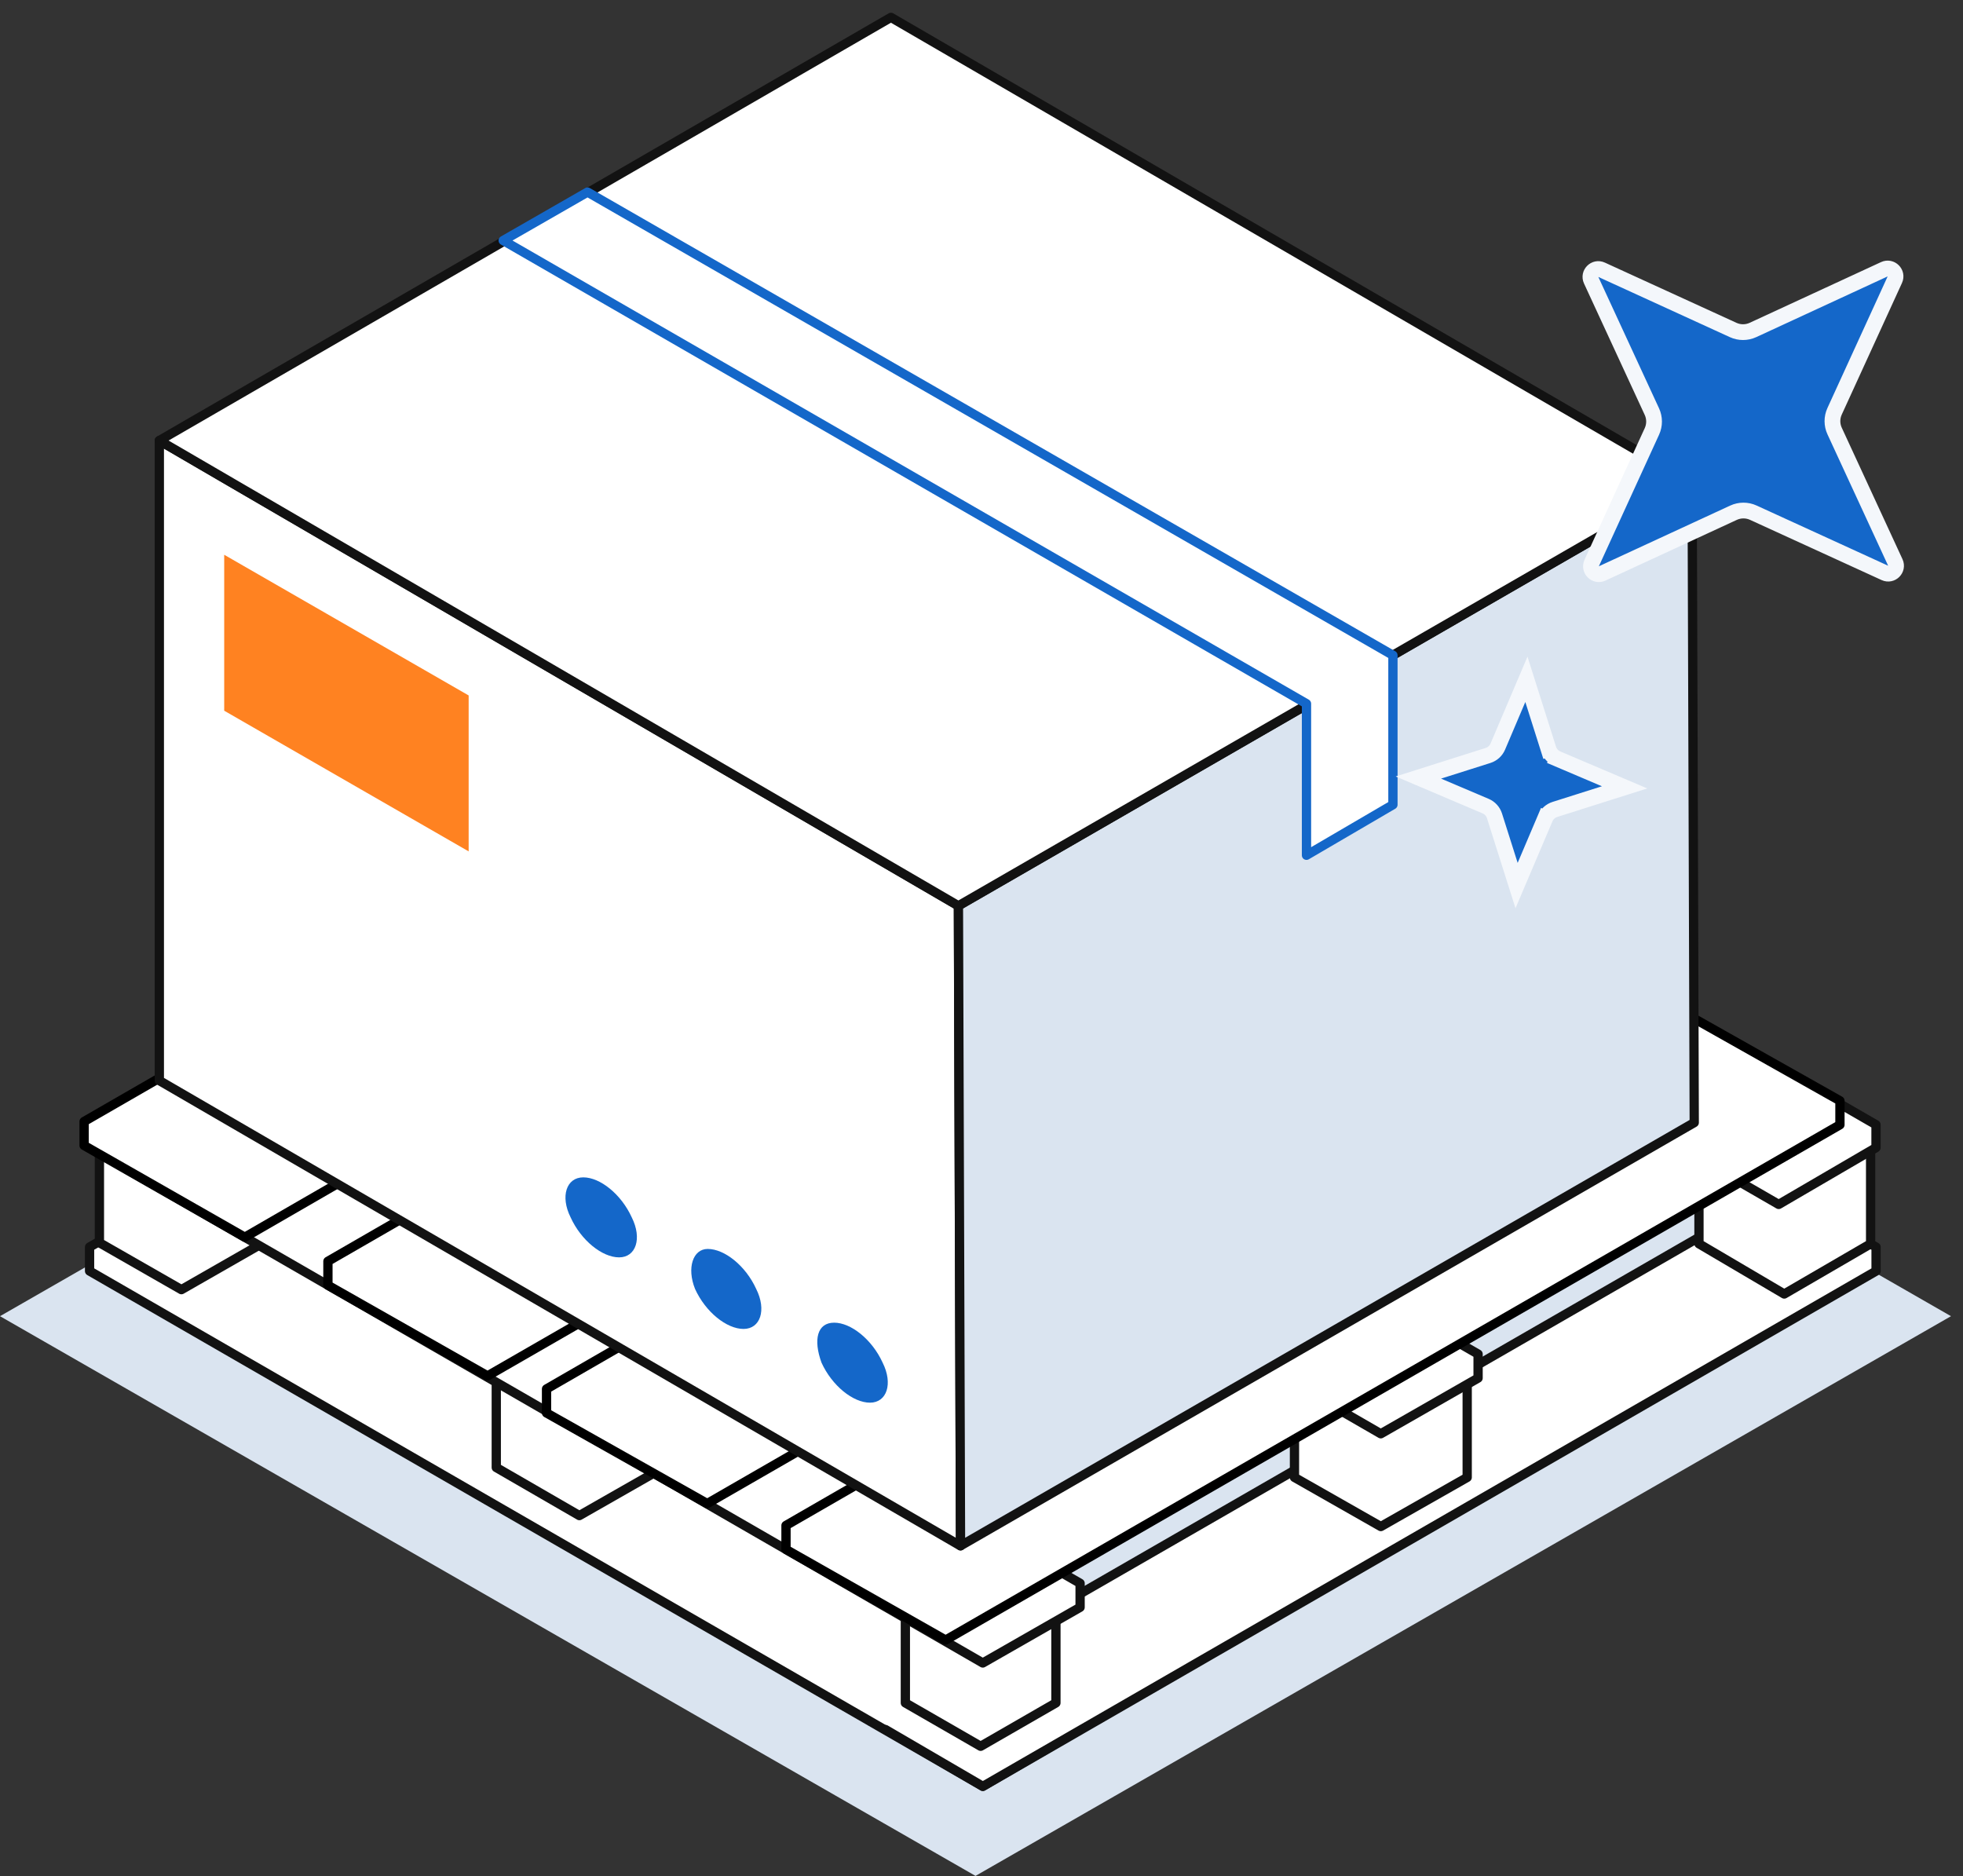
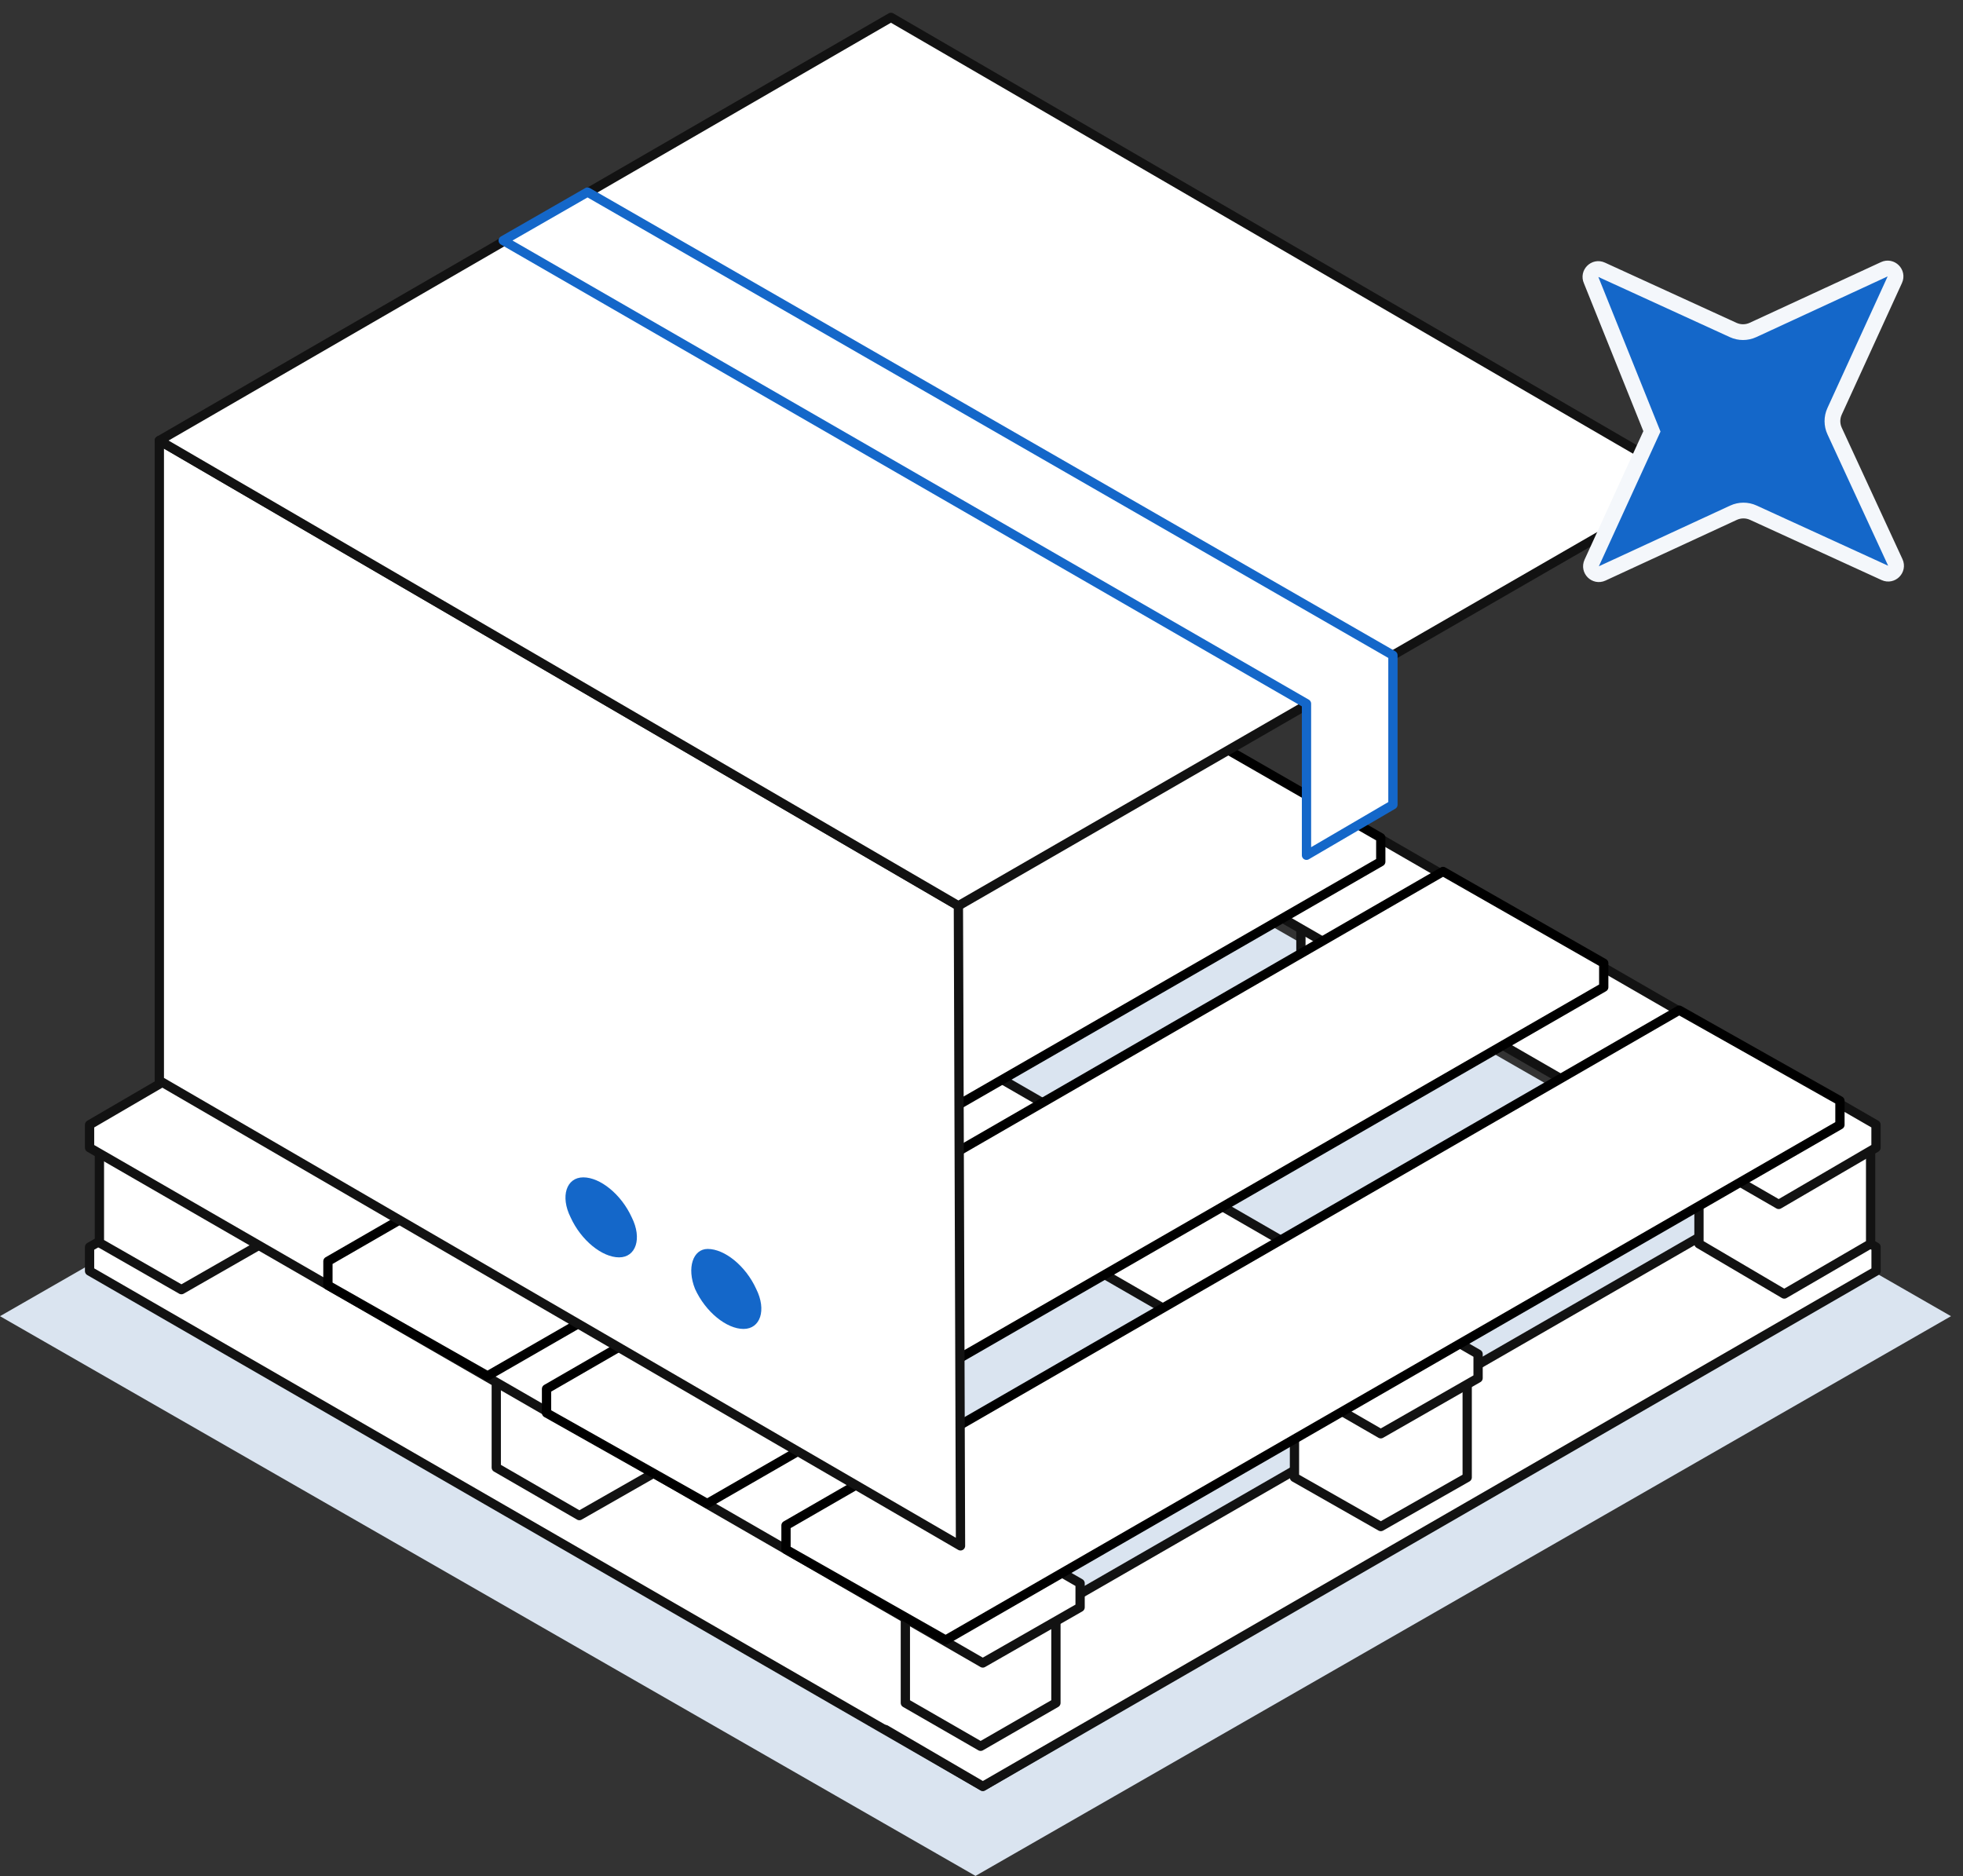
<svg xmlns="http://www.w3.org/2000/svg" width="113" height="108" viewBox="0 0 113 108" fill="none">
  <rect x="0" y="0" width="113" height="108" fill="#333333" stroke="none" />
  <path d="M56.155 107.977L0 75.76L56.155 43.531L112.309 75.76L56.155 107.977Z" fill="#DAE4F0" />
  <path d="M10.758 68.574L62.176 98.234V99.553L56.574 102.821L5.156 73.161V71.779L10.758 68.574Z" fill="white" stroke="#121212" stroke-width="0.534" stroke-linecap="round" stroke-linejoin="round" />
  <path d="M10.443 63.424L5.723 66.126V71.53L10.443 74.232L15.163 71.53V66.126L10.443 63.424Z" fill="white" stroke="#121212" stroke-width="0.534" stroke-linecap="round" stroke-linejoin="round" />
  <path d="M33.351 76.178L28.568 78.943V84.472L33.351 87.237L38.197 84.472V78.943L33.351 76.178Z" fill="white" stroke="#121212" stroke-width="0.534" stroke-linecap="round" stroke-linejoin="round" />
  <path d="M56.575 63.234L51.666 66.125V71.843L56.575 74.671L61.547 71.843V66.125L56.575 63.234Z" fill="white" stroke="#121212" stroke-width="0.534" stroke-linecap="round" stroke-linejoin="round" />
  <path d="M79.859 49.85L74.887 52.677V58.396L79.859 61.286L84.768 58.396V52.677L79.859 49.85Z" fill="white" stroke="#121212" stroke-width="0.534" stroke-linecap="round" stroke-linejoin="round" />
  <path d="M50.977 99.555L56.578 102.823L107.996 73.163V71.781L102.395 68.576L55.697 95.471" fill="white" />
  <path d="M50.977 99.555L56.578 102.823L107.996 73.163V71.781L102.395 68.576L55.697 95.471" stroke="#121212" stroke-width="0.534" stroke-linecap="round" stroke-linejoin="round" />
  <path d="M56.451 90.42L52.117 92.972V98.02L56.451 100.516L60.784 98.02V92.972L56.451 90.42Z" fill="white" stroke="#121212" stroke-width="0.534" stroke-linecap="round" stroke-linejoin="round" />
  <path d="M84.459 79.322L79.487 76.432L74.516 79.322V85.04L79.487 87.868L84.459 85.04V79.322Z" fill="white" stroke="#121212" stroke-width="0.534" stroke-linecap="round" stroke-linejoin="round" />
  <path d="M102.71 63.047L97.801 65.875V71.593L102.71 74.483L107.682 71.593V65.875L102.71 63.047Z" fill="white" stroke="#121212" stroke-width="0.534" stroke-linecap="round" stroke-linejoin="round" />
  <path d="M10.758 61.475L5.156 64.742V66.062L56.574 95.721L62.176 92.517V91.134L10.758 61.475Z" fill="white" stroke="#121212" stroke-width="0.534" stroke-linecap="round" stroke-linejoin="round" />
  <path d="M33.668 48.281L28.066 51.549V52.868L79.485 82.528L85.086 79.323V77.941L33.668 48.281Z" fill="white" stroke="#121212" stroke-width="0.534" stroke-linecap="round" stroke-linejoin="round" />
  <path d="M56.574 35.08L50.973 38.285V39.667L102.391 69.327L107.992 66.059V64.74L56.574 35.08Z" fill="white" stroke="#121212" stroke-width="0.534" stroke-linecap="round" stroke-linejoin="round" />
-   <path d="M56.512 34.768L4.842 64.553V65.935L14.093 71.214L65.763 41.366V39.983L56.512 34.768Z" fill="white" stroke="black" stroke-width="0.534" stroke-linecap="round" stroke-linejoin="round" />
  <path d="M70.295 42.94L18.877 72.599V73.981L28.066 79.197L79.484 49.6V48.218L70.295 42.94Z" fill="white" stroke="black" stroke-width="0.534" stroke-linecap="round" stroke-linejoin="round" />
  <path d="M83.068 50.162L31.461 79.947V81.33L40.712 86.545L92.319 56.823V55.441L83.068 50.162Z" fill="white" stroke="black" stroke-width="0.534" stroke-linecap="round" stroke-linejoin="round" />
  <path d="M96.664 58.145L45.246 87.804V89.187L54.435 94.402L105.916 64.743V63.36L96.664 58.145Z" fill="white" stroke="black" stroke-width="0.534" stroke-linecap="round" stroke-linejoin="round" />
  <path d="M9.172 25.359V62.198L55.292 88.98L55.17 52.14L9.172 25.359Z" fill="white" stroke="#121212" stroke-width="0.534" stroke-linecap="round" stroke-linejoin="round" />
-   <path d="M55.172 52.137L55.293 88.976L97.529 64.618L97.408 27.779L55.172 52.137Z" fill="#DAE4F0" stroke="#121212" stroke-width="0.534" stroke-linecap="round" stroke-linejoin="round" />
  <path d="M9.172 25.357L55.17 52.138L97.407 27.781L51.287 1L9.172 25.357Z" fill="white" stroke="#121212" stroke-width="0.534" stroke-linecap="round" stroke-linejoin="round" />
  <path d="M33.822 11.057L80.184 37.717V46.32L75.208 49.229V40.504L28.967 13.844L33.822 11.057Z" fill="white" stroke="#1467C9" stroke-width="0.534" stroke-linecap="round" stroke-linejoin="round" />
-   <path d="M12.906 40.908L26.978 49.006V40.03L12.906 31.932V40.908Z" fill="#FF8221" />
-   <path d="M47.29 78.435C47.897 79.768 49.11 80.738 50.081 80.738C51.052 80.738 51.416 79.647 50.809 78.435C50.202 77.102 48.989 76.133 48.018 76.133C47.047 76.133 46.804 77.102 47.29 78.435Z" fill="#1467C9" />
  <path d="M40.01 74.191C40.617 75.524 41.831 76.494 42.802 76.494C43.773 76.494 44.137 75.403 43.53 74.191C42.923 72.858 41.71 71.889 40.739 71.889C39.889 71.889 39.525 72.979 40.01 74.191Z" fill="#1467C9" />
  <path d="M32.847 70.072C33.454 71.405 34.668 72.374 35.639 72.374C36.61 72.374 36.974 71.284 36.367 70.072C35.76 68.739 34.547 67.769 33.576 67.769C32.605 67.769 32.241 68.86 32.847 70.072Z" fill="#1467C9" />
-   <path d="M91.596 16.13C91.419 15.748 91.814 15.353 92.196 15.528L99.772 18.995C100.133 19.16 100.548 19.159 100.909 18.993L108.472 15.498C108.854 15.322 109.25 15.716 109.075 16.099L105.608 23.675C105.443 24.036 105.443 24.451 105.61 24.811L109.104 32.375C109.281 32.757 108.887 33.152 108.504 32.977L100.928 29.51C100.567 29.345 100.152 29.346 99.791 29.512L92.228 33.007C91.846 33.183 91.451 32.789 91.626 32.406L95.093 24.83C95.258 24.469 95.257 24.054 95.091 23.694L91.596 16.13Z" fill="#1467C9" stroke="#F4F7FB" stroke-width="0.907" />
-   <path d="M89.138 43.113L89.57 42.976L89.138 43.113C89.218 43.365 89.404 43.57 89.648 43.674L89.825 43.257L89.648 43.674L93.52 45.32L89.509 46.591C89.257 46.671 89.052 46.857 88.948 47.1L89.366 47.278L88.948 47.1L87.302 50.973L86.031 46.962C85.951 46.709 85.765 46.505 85.522 46.401L81.649 44.755L85.66 43.484C85.912 43.404 86.117 43.218 86.221 42.974L87.867 39.102L89.138 43.113Z" fill="#1467C9" stroke="#F4F7FB" stroke-width="0.907" />
+   <path d="M91.596 16.13C91.419 15.748 91.814 15.353 92.196 15.528L99.772 18.995C100.133 19.16 100.548 19.159 100.909 18.993L108.472 15.498C108.854 15.322 109.25 15.716 109.075 16.099L105.608 23.675C105.443 24.036 105.443 24.451 105.61 24.811L109.104 32.375C109.281 32.757 108.887 33.152 108.504 32.977L100.928 29.51C100.567 29.345 100.152 29.346 99.791 29.512L92.228 33.007C91.846 33.183 91.451 32.789 91.626 32.406L95.093 24.83L91.596 16.13Z" fill="#1467C9" stroke="#F4F7FB" stroke-width="0.907" />
</svg>